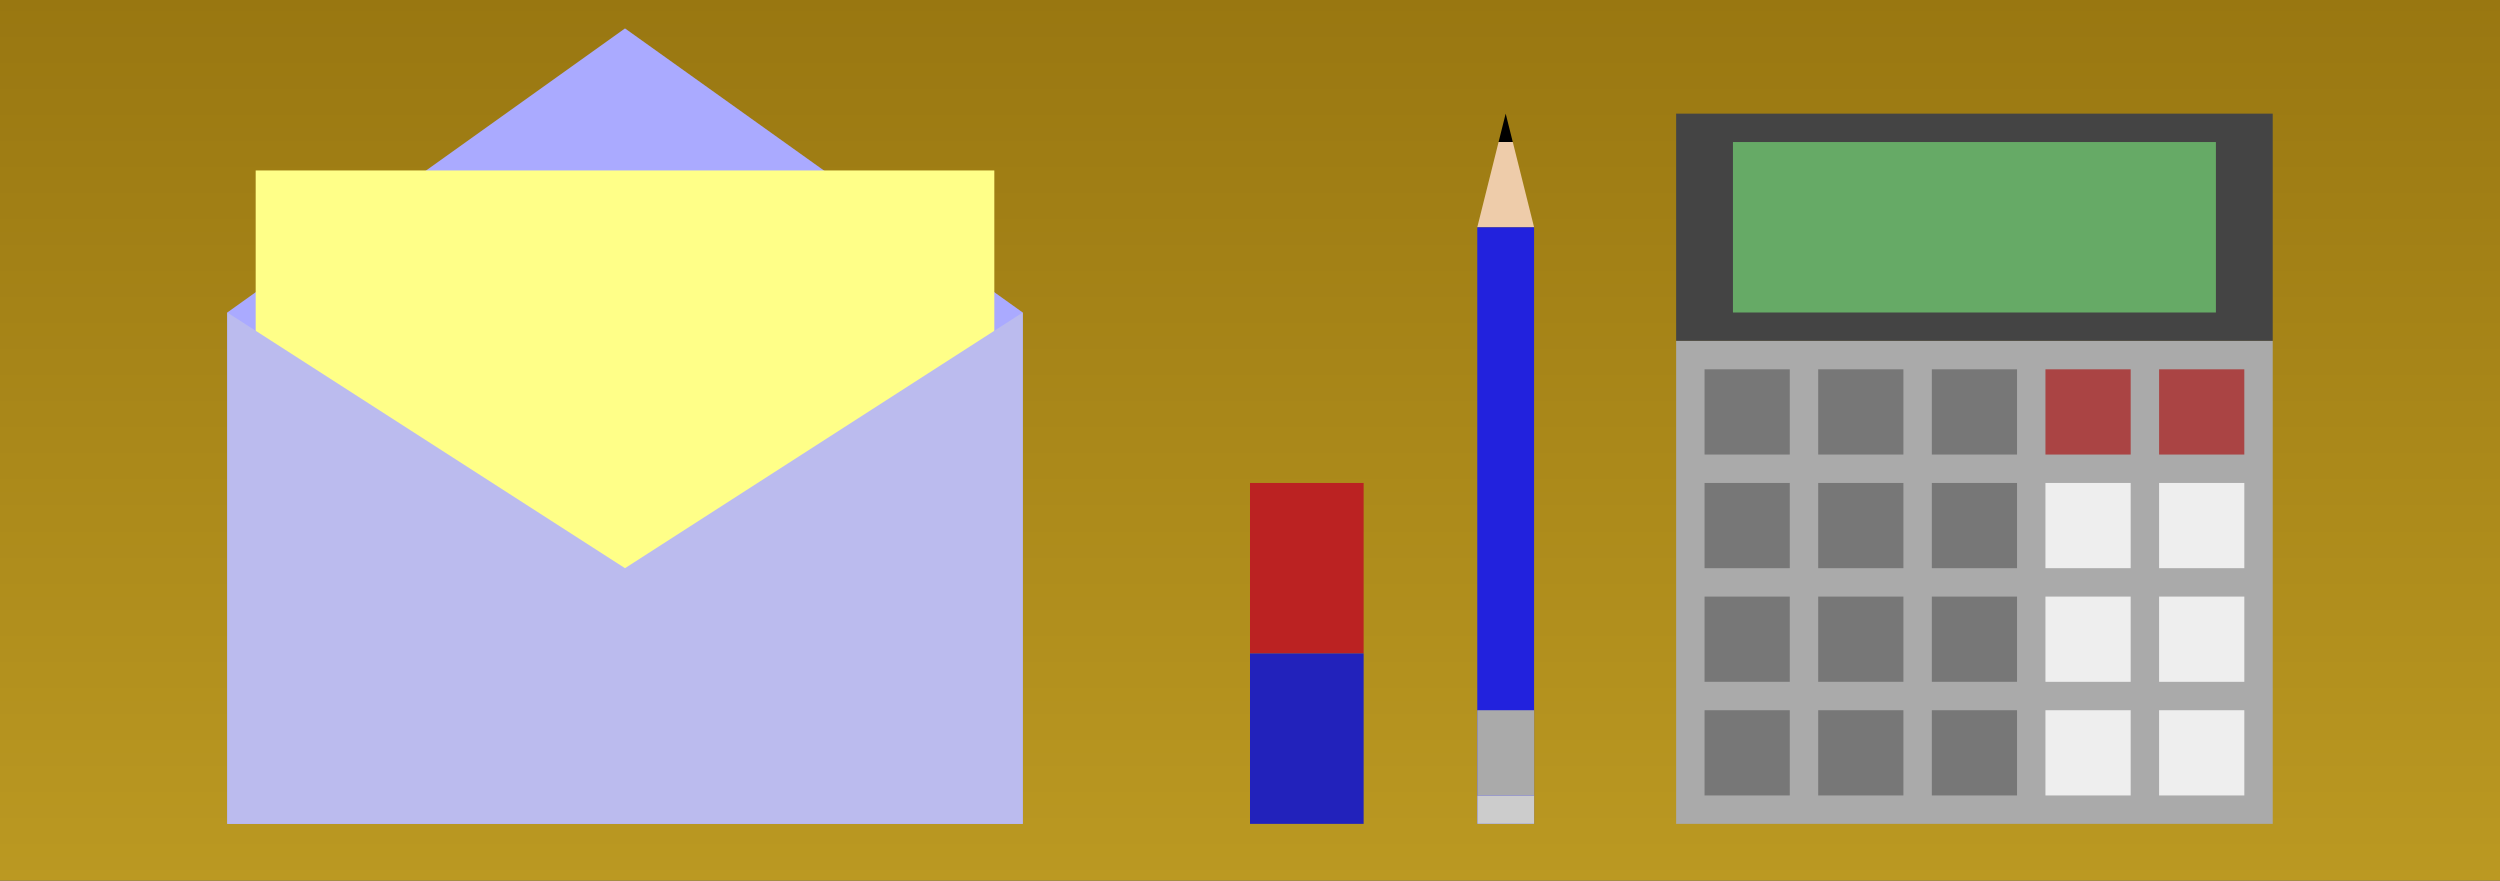
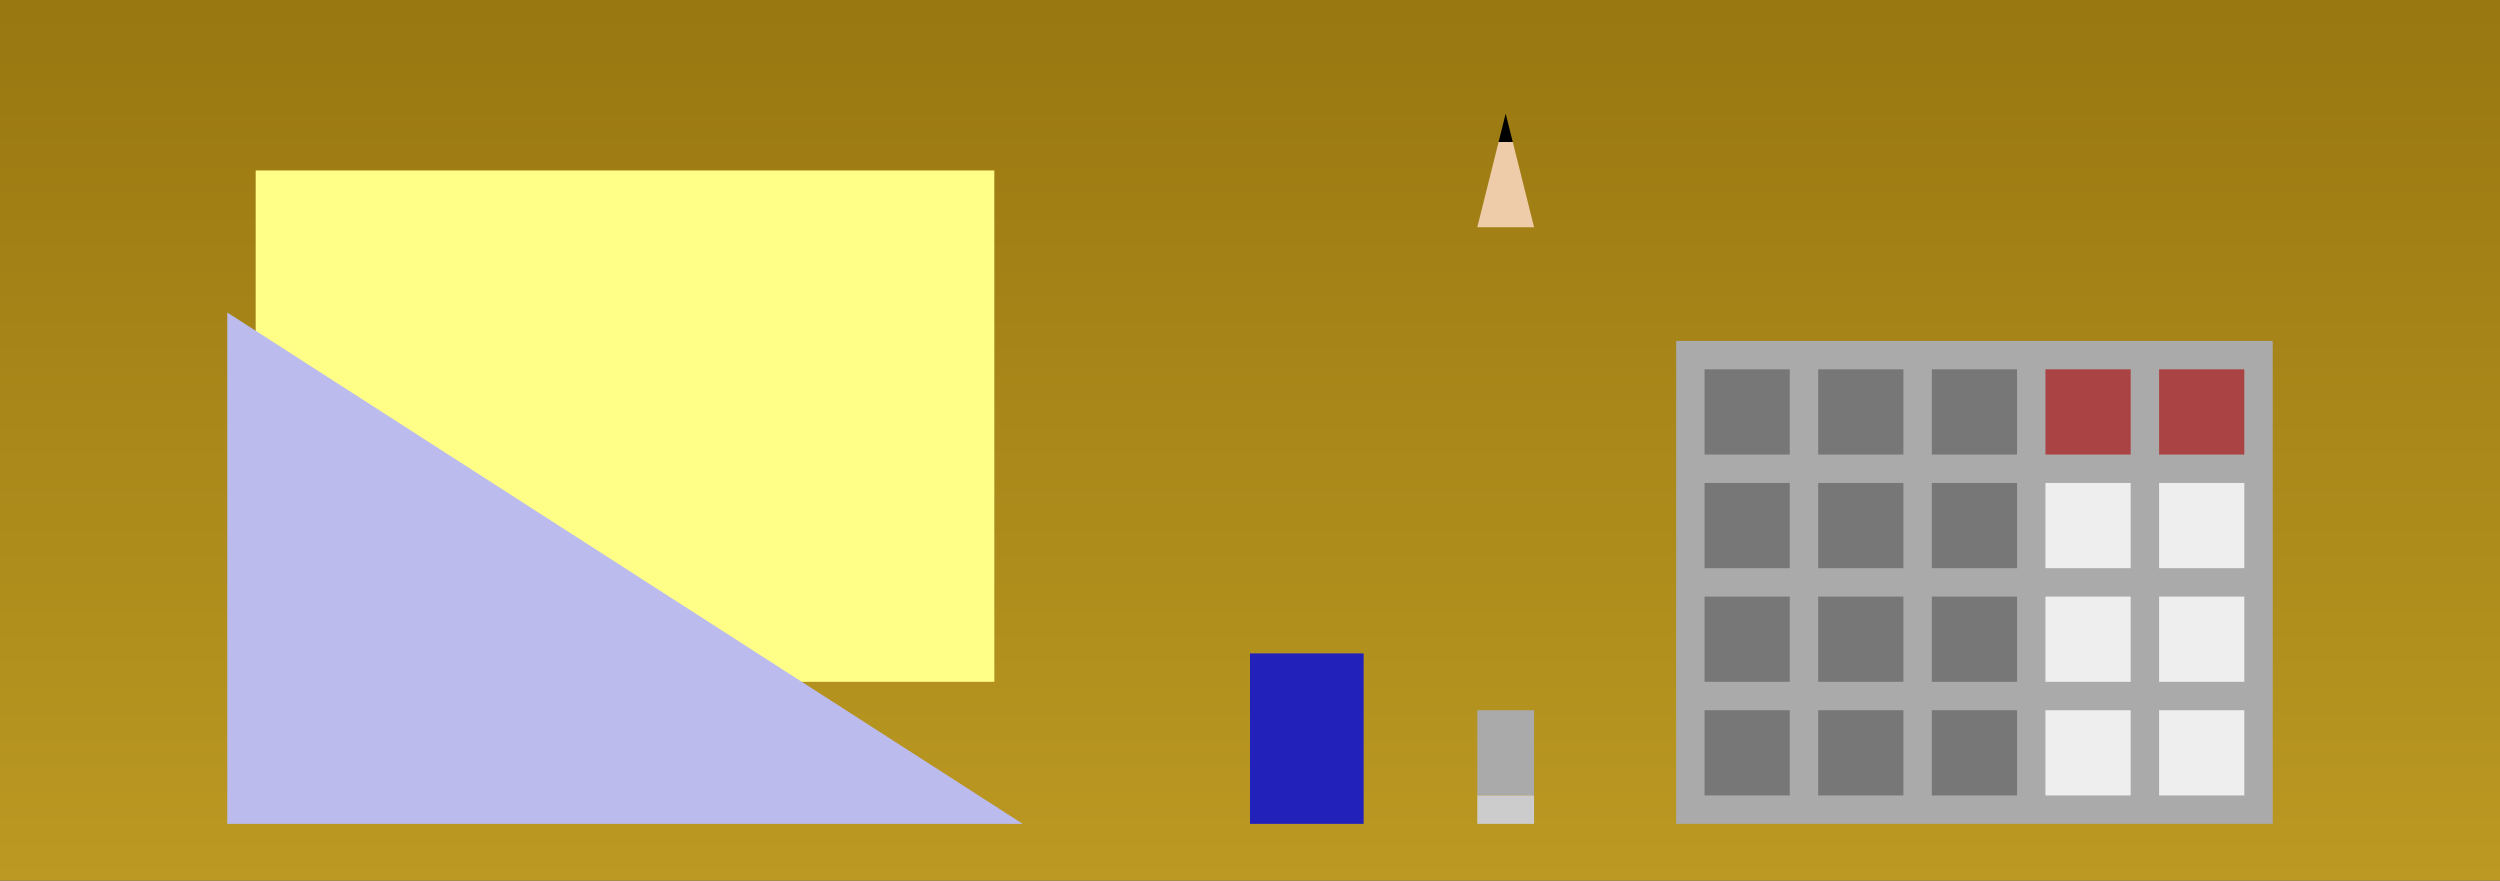
<svg xmlns="http://www.w3.org/2000/svg" xmlns:xlink="http://www.w3.org/1999/xlink" viewBox="0 0 88 31" width="880" height="310" version="1.1">
  <rect x="0" y="0" width="88" height="31" fill="#333333" stroke="none" />
  <title>Back-Of-The-Envelope Caculations</title>
  <defs>
    <linearGradient id="bg" x1="0%" y1="0%" x2="0%" y2="100%">
      <stop offset="0%" stop-color="#971" />
      <stop offset="100%" stop-color="#b92" />
    </linearGradient>
    <linearGradient id="pen" x1="0%" y1="0%" x2="0%" y2="100%">
      <stop offset="25%" stop-color="#000" />
      <stop offset="25%" stop-color="#eca" />
    </linearGradient>
    <rect id="button" width="3" height="3" />
  </defs>
  <rect fill="url(#bg)" x="0" y="0" width="88" height="31" />
-   <path fill="#aaf" d="M 22,1 l-14,10 v18 h28 v-18 z" />
  <rect fill="#ff8" x="9" y="6" width="26" height="18" />
-   <path fill="#bbe" d="M 22,20 l-14,-9 v18 h28 v-18 z" />
-   <rect fill="#b22" x="44" y="17" width="4" height="6" />
+   <path fill="#bbe" d="M 22,20 l-14,-9 v18 h28 z" />
  <rect fill="#22b" x="44" y="23" width="4" height="6" />
  <path fill="url(#pen)" d="M 52,8 h 2 l-1,-4 z" />
-   <rect fill="#22d" x="52" y="8" width="2" height="21" />
  <rect fill="#aaa" x="52" y="25" width="2" height="3" />
  <rect fill="#ccc" x="52" y="28" width="2" height="1" />
-   <rect fill="#444" x="59" y="4" width="21" height="8" />
  <rect fill="#aaa" x="59" y="12" width="21" height="17" />
-   <rect fill="#6a6" x="61" y="5" width="17" height="6" />
  <g transform="translate(60,13)">
    <g fill="#777">
      <use xlink:href="#button" x="0" y="0" />
      <use xlink:href="#button" x="4" y="0" />
      <use xlink:href="#button" x="8" y="0" />
      <use xlink:href="#button" x="0" y="4" />
      <use xlink:href="#button" x="4" y="4" />
      <use xlink:href="#button" x="8" y="4" />
      <use xlink:href="#button" x="0" y="8" />
      <use xlink:href="#button" x="4" y="8" />
      <use xlink:href="#button" x="8" y="8" />
      <use xlink:href="#button" x="0" y="12" />
      <use xlink:href="#button" x="4" y="12" />
      <use xlink:href="#button" x="8" y="12" />
    </g>
    <g fill="#a44">
      <use xlink:href="#button" x="12" y="0" />
      <use xlink:href="#button" x="16" y="0" />
    </g>
    <g fill="#eee">
      <use xlink:href="#button" x="12" y="4" />
      <use xlink:href="#button" x="16" y="4" />
      <use xlink:href="#button" x="12" y="8" />
      <use xlink:href="#button" x="16" y="8" />
      <use xlink:href="#button" x="12" y="12" />
      <use xlink:href="#button" x="16" y="12" />
    </g>
  </g>
</svg>